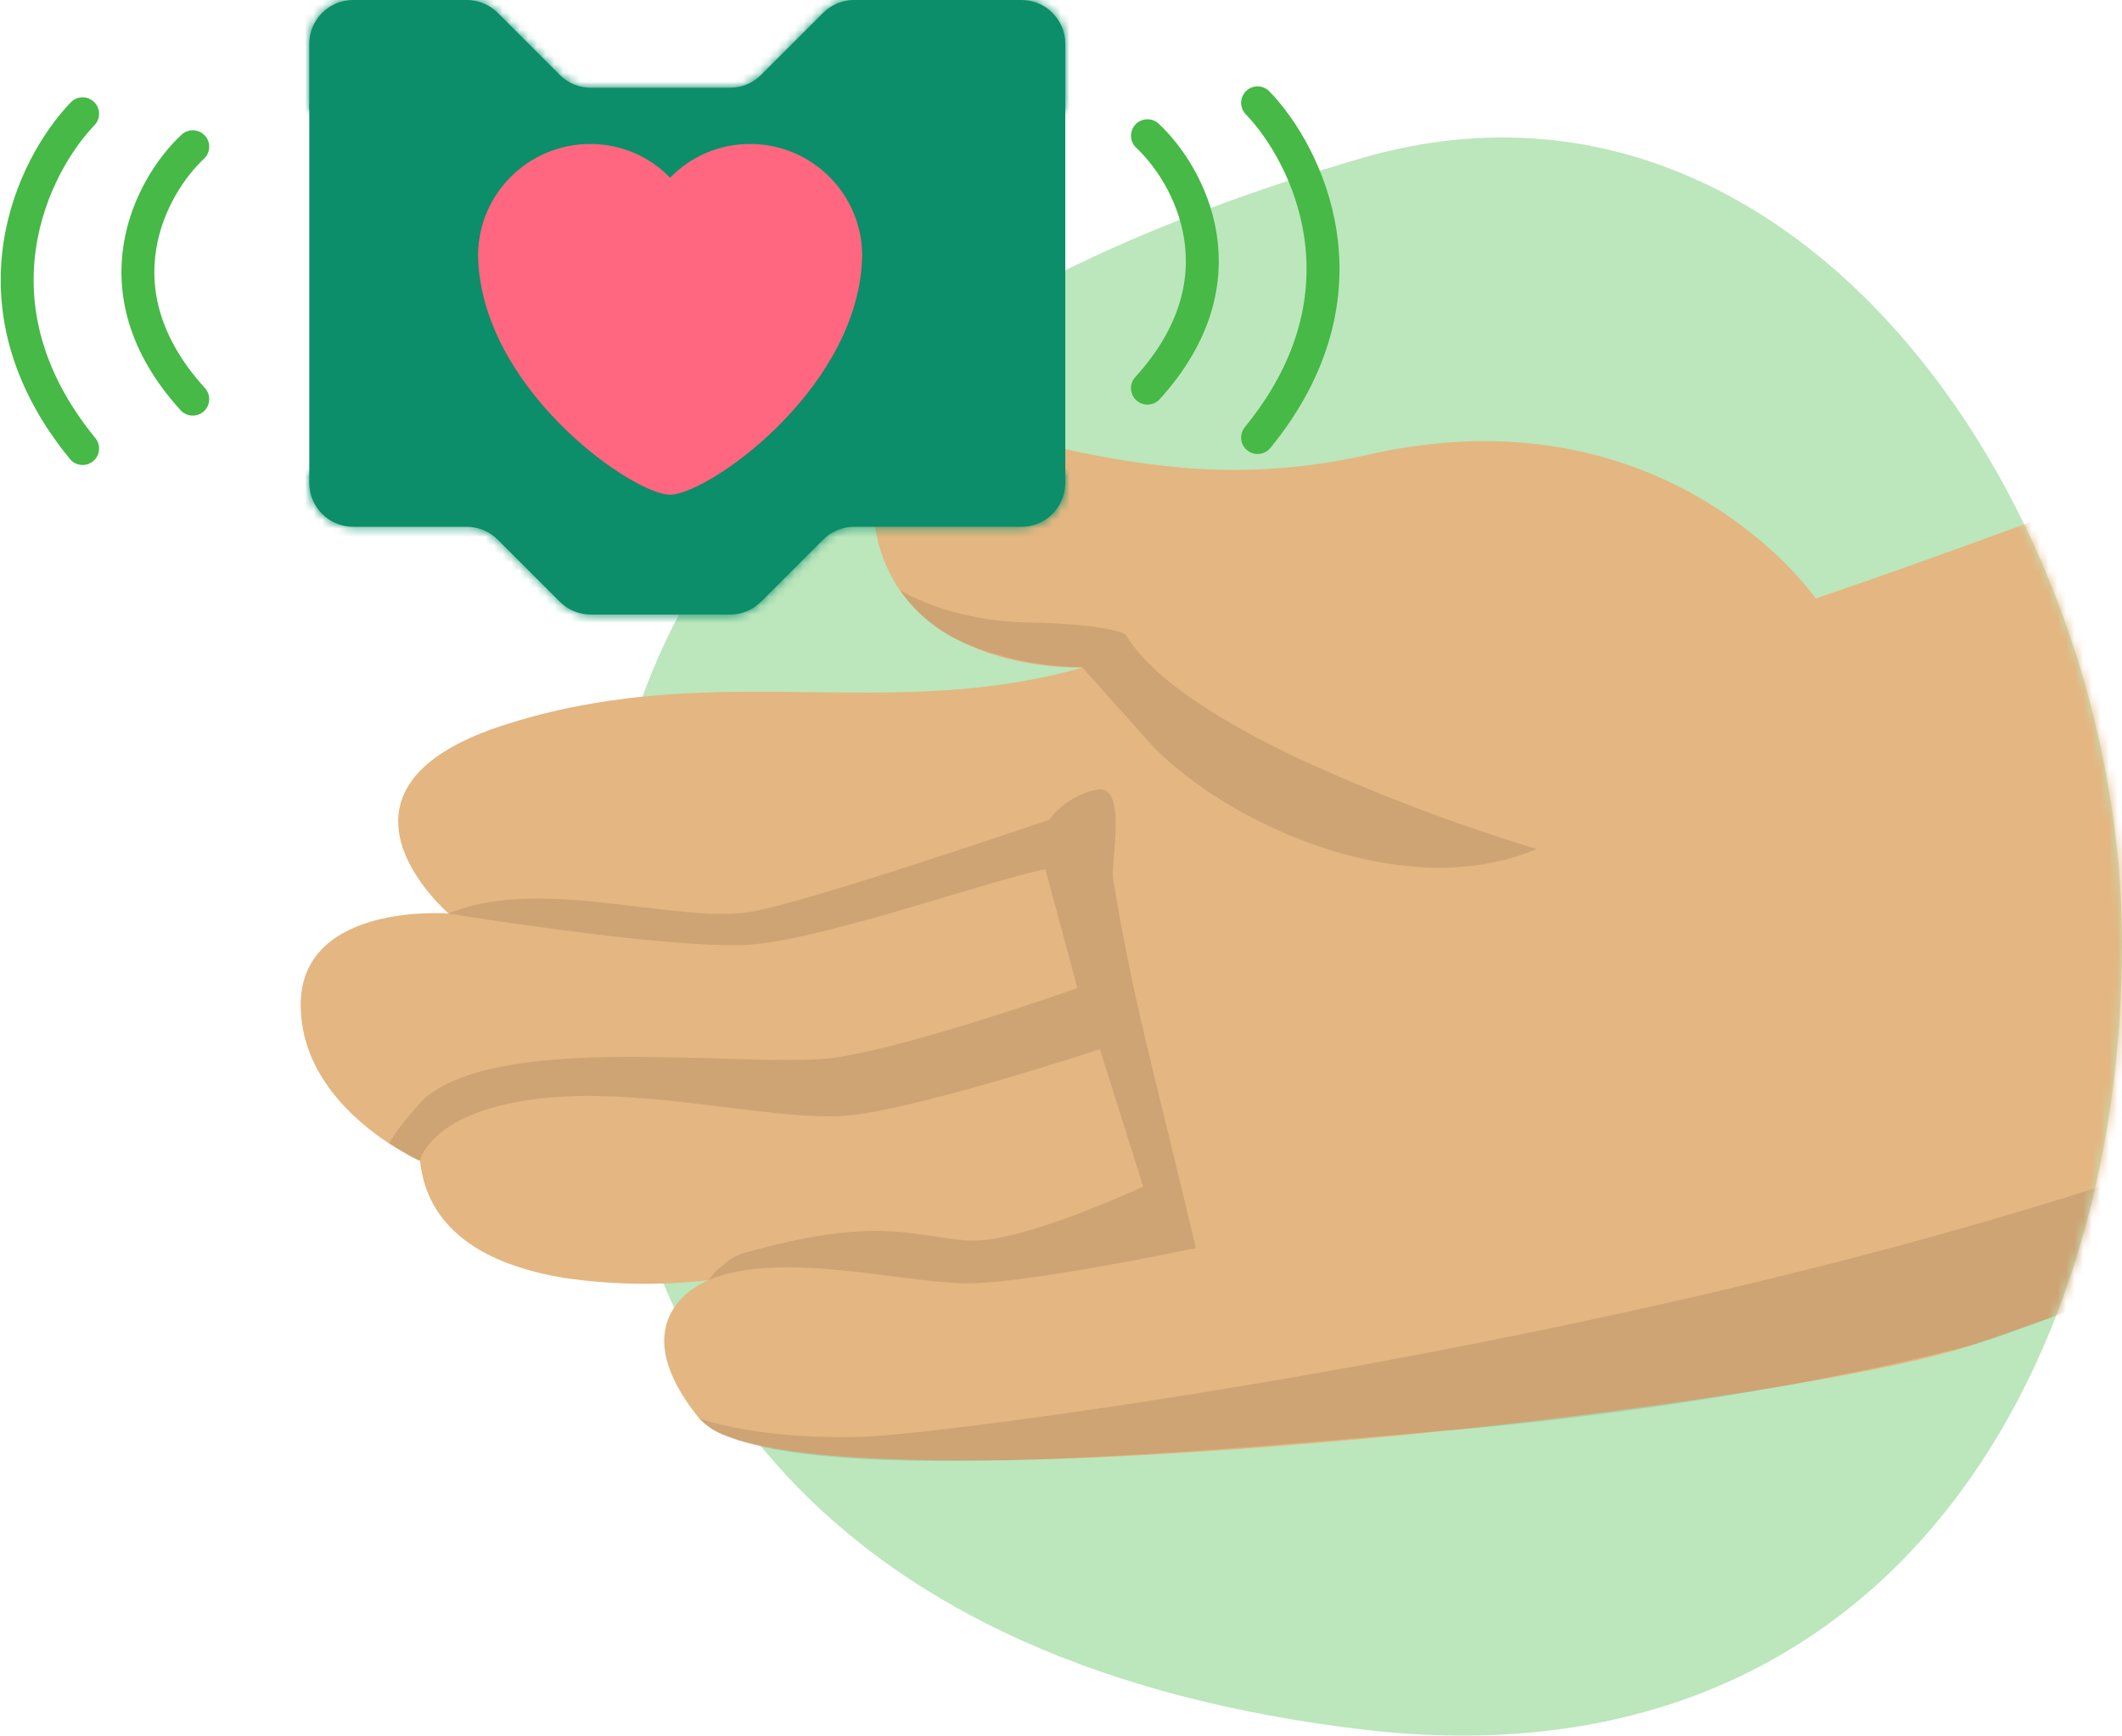
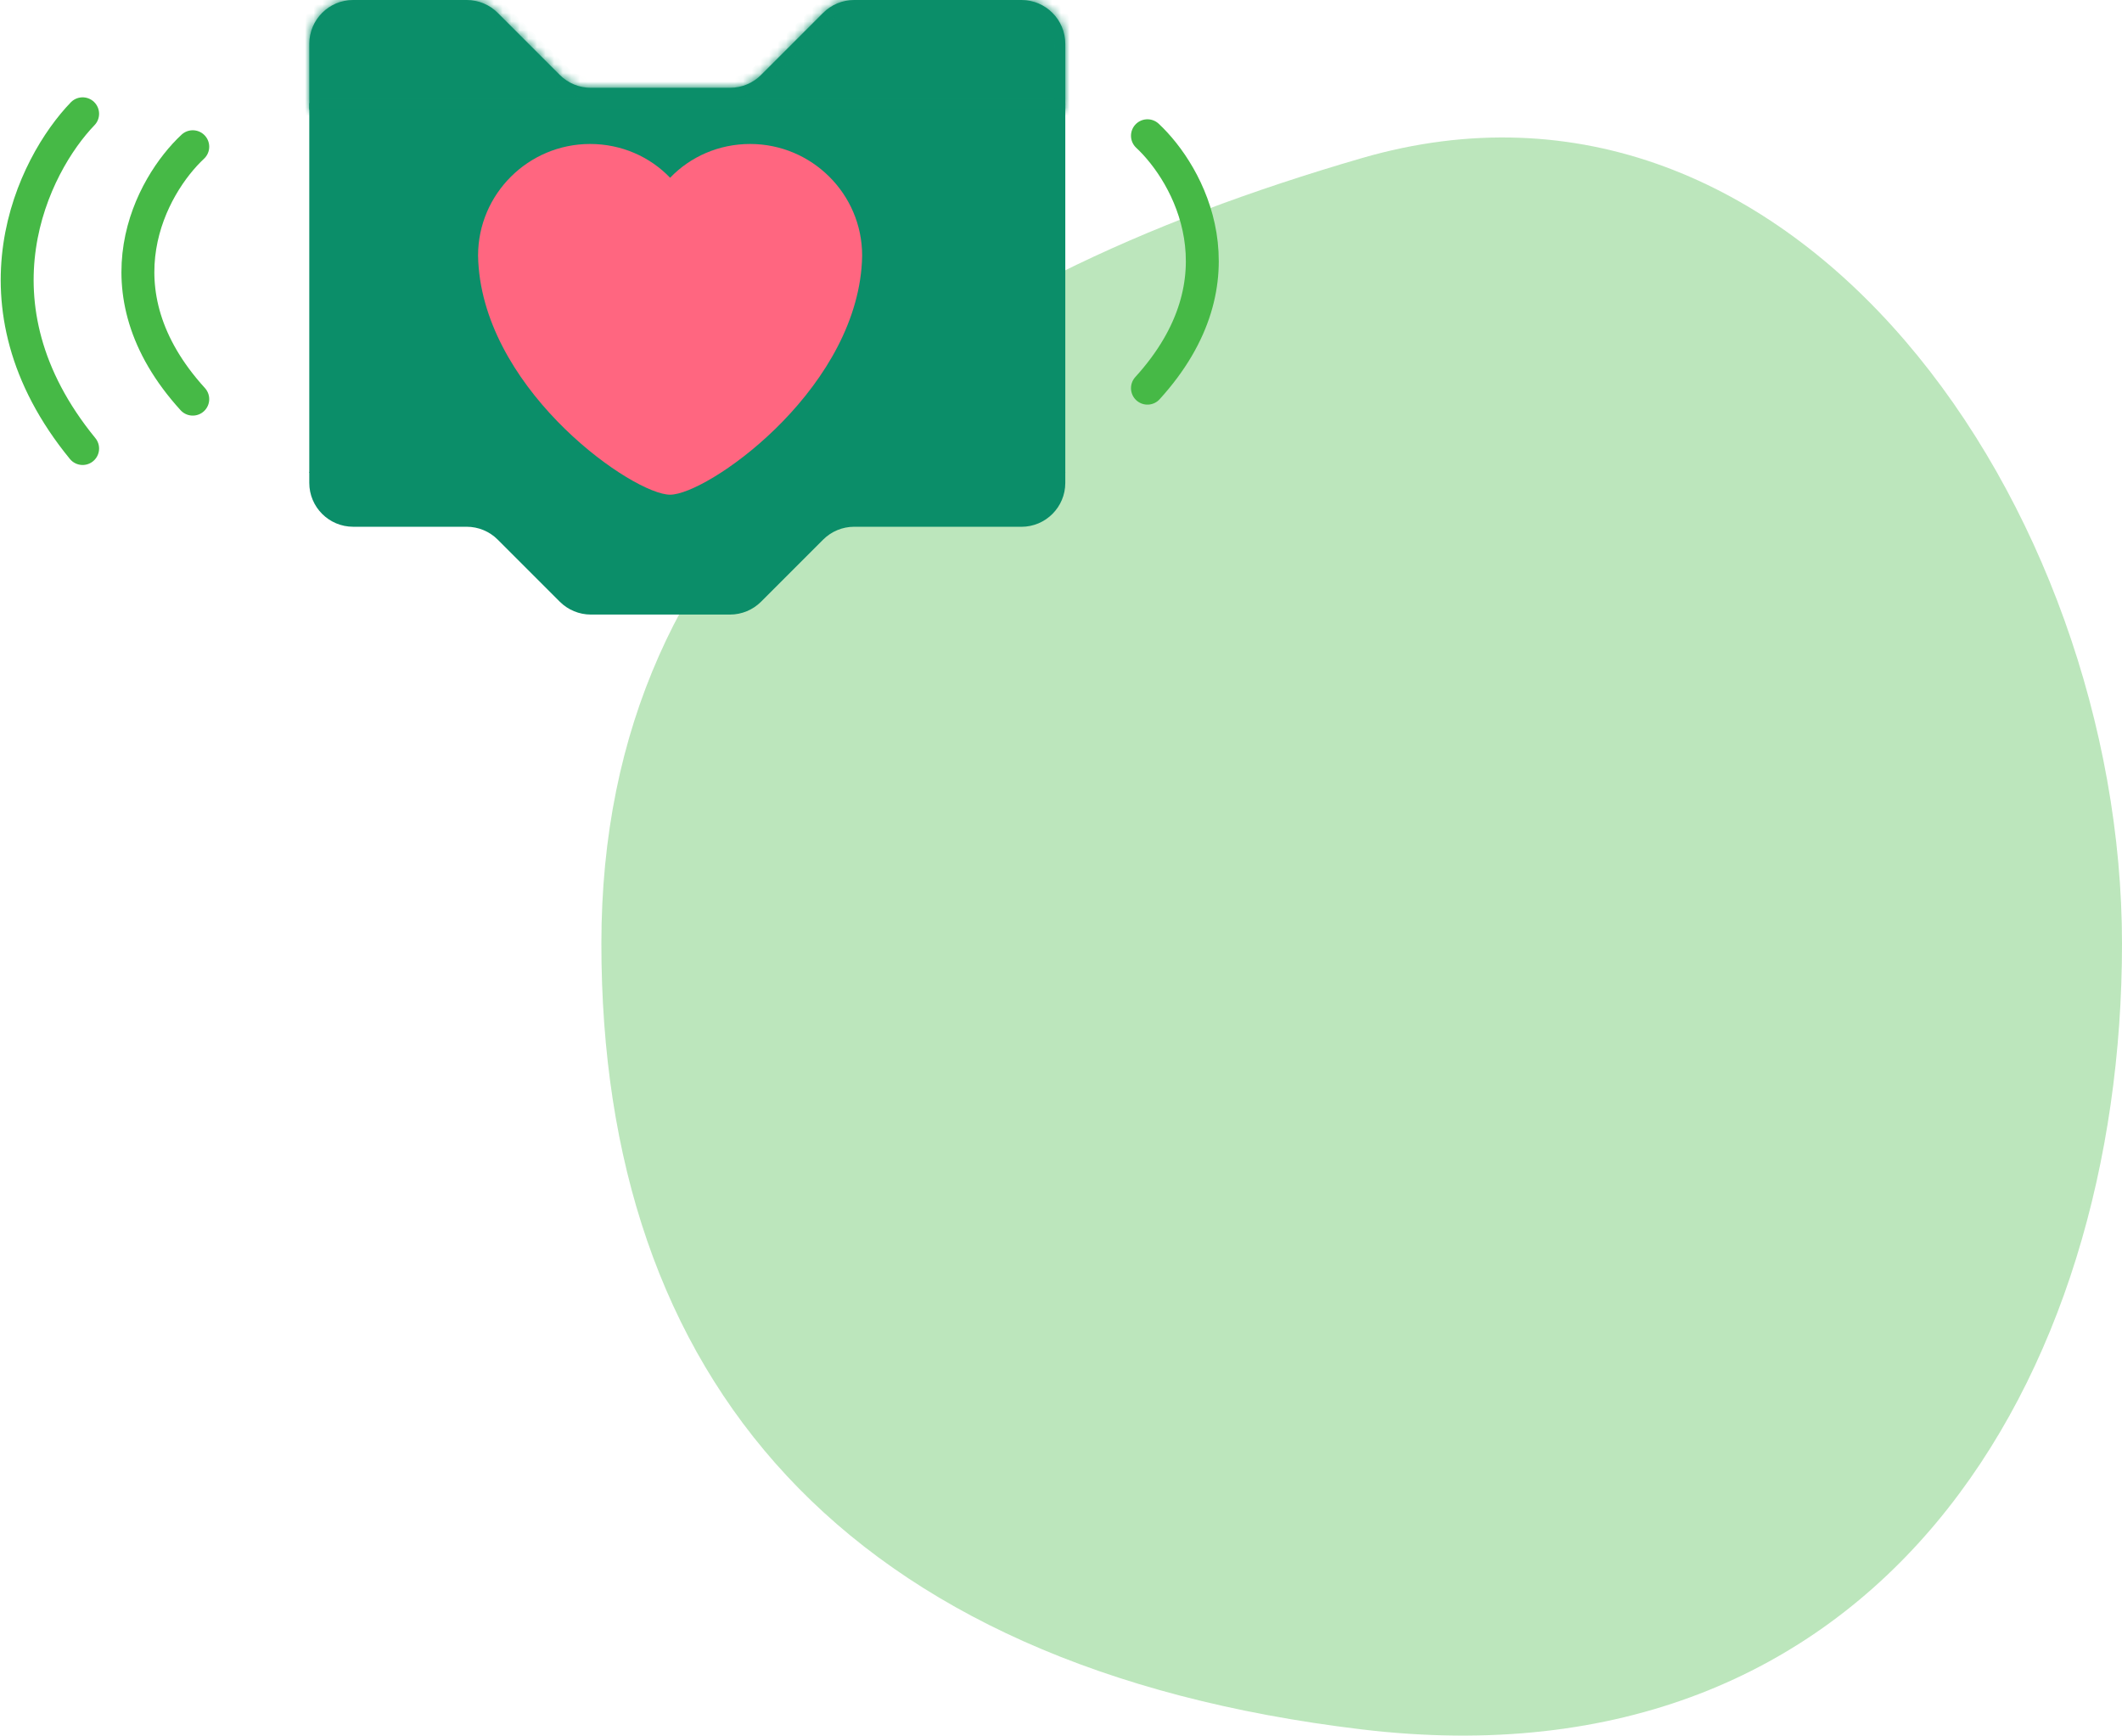
<svg xmlns="http://www.w3.org/2000/svg" width="247" height="202" viewBox="0 0 247 202" fill="none">
  <path opacity="0.4" d="M247 109.842C247 160.34 218.901 208.503 158.5 201.278C98.099 194.052 70 160.34 70 109.842C70 59.343 107.816 33.136 158.5 18.406C209.184 3.677 247 59.343 247 109.842Z" fill="#59C059" />
  <mask id="mask0_234_6944" style="mask-type:alpha" maskUnits="userSpaceOnUse" x="-18" y="16" width="265" height="186">
-     <path fill-rule="evenodd" clip-rule="evenodd" d="M120.75 191.724C107.566 199.852 90.87 203.714 70.5 201.278C10.099 194.052 -18 160.34 -18 109.842C-18 59.343 19.816 33.136 70.5 18.406C91.479 12.309 110.254 18.273 125.055 30.94C135.265 26.009 146.523 21.887 158.5 18.406C209.184 3.676 247 59.343 247 109.842C247 160.34 218.901 208.503 158.5 201.278C144.099 199.555 131.535 196.326 120.75 191.724Z" fill="#59C059" />
-   </mask>
+     </mask>
  <g mask="url(#mask0_234_6944)">
    <path d="M52.22 106.321C52.22 106.321 35.02 104.955 35 116.962C35 124.998 41.205 130.411 45.325 133.11L45.462 133.185C46.357 133.78 47.156 134.231 47.758 134.552L47.942 134.654C48.42 134.9 48.742 135.051 48.851 135.099H48.892C49.801 143.846 57.666 147.4 65.558 148.712C71.163 149.542 76.853 149.638 82.484 148.999C81.958 149.197 71.885 153.277 81.356 165.044C82.214 165.983 83.295 166.688 84.499 167.095L84.773 167.204C90.649 169.418 102.416 170.156 116.889 169.938H117.265C130.562 169.712 146.107 168.66 161.407 167.204C163.853 166.978 166.293 166.726 168.718 166.459H168.957C182.87 164.983 196.229 163.193 207.121 161.388L207.62 161.3C217.418 159.666 225.167 158.012 229.424 156.584C232.984 155.395 236.797 154.042 240.747 152.607C247.518 150.14 254.666 147.406 261.52 144.714C261.538 144.649 261.552 144.583 261.561 144.516C262.374 140.251 263.009 135.891 263.426 131.442C265.254 112.519 262.969 93.424 256.73 75.466C254.229 68.284 251.816 61.737 249.5 55.764C247.648 56.496 245.735 57.241 243.767 57.986C224.832 65.127 211.35 69.658 211.35 69.658C211.35 69.658 194.268 44.885 159.056 52.963C152.019 54.563 144.776 55.058 137.586 54.432C132.647 53.979 127.746 53.171 122.922 52.013C122.898 52.017 122.872 52.017 122.847 52.013C120.982 51.589 119.239 51.152 117.599 50.762C107.842 48.404 102.143 47.345 101.623 56.079C101.589 56.619 101.582 57.206 101.589 57.822C101.6 58.834 101.673 59.845 101.808 60.849C101.808 60.849 101.808 60.883 101.808 60.904C102.172 63.816 103.249 66.593 104.944 68.988C106.72 71.382 109.048 73.311 111.73 74.612L111.798 74.646C117.695 77.606 124.234 77.715 125.69 77.701H125.984C106.393 83.278 88.804 78.446 68.892 81.883C65.621 82.44 62.391 83.216 59.224 84.207C35.144 91.663 52.22 106.321 52.22 106.321Z" fill="#E4B681" />
    <path opacity="0.1" d="M70.799 123.024C80.031 122.86 89.727 123.633 95.624 123.257C103.557 122.744 125.41 114.995 125.41 114.995L121.686 101.177C116.732 101.976 96.335 109.199 87.561 109.924C84.083 110.204 77.872 109.712 71.612 109.008C61.964 107.915 52.206 106.322 52.206 106.322C57.823 103.972 64.889 104.443 71.585 105.208C77.591 105.892 83.29 106.808 87.404 106.124C93.95 105.044 122.096 95.429 122.096 95.429C123.465 93.629 125.433 92.379 127.644 91.903C131.3 91.151 129.257 100.35 129.565 102.277C131.888 116.539 134.156 123.94 139.199 145.262C139.199 145.262 119.158 149.478 112.365 149.362C104.897 149.273 90.718 145.46 82.498 148.979C82.982 148.287 83.575 147.678 84.254 147.175C84.884 146.582 85.638 146.136 86.461 145.87C101.993 141.496 105.99 143.82 112.427 144.373C118.577 144.92 133.07 138.093 133.07 138.093L128.027 122.109C128.027 122.109 105.703 129.482 97.961 129.885C90.93 130.248 80.325 127.835 70.232 127.576C67.509 127.48 64.783 127.603 62.08 127.945C49.972 129.585 48.885 135.086 48.885 135.086H48.844C48.53 134.962 48.226 134.813 47.935 134.642L47.751 134.539C46.938 134.088 45.954 133.487 45.53 133.227L45.455 133.173L45.318 133.097C46.207 131.177 49.418 127.835 49.418 127.835C53.675 124.2 62.032 123.188 70.799 123.024ZM119.663 72.454C128.915 72.597 131.013 73.821 131.013 73.821C134.136 79.103 142.377 84.14 151.157 88.295C160.146 92.421 169.404 95.938 178.866 98.819C170.926 102.181 161.516 101.327 153.002 98.327C145.575 95.716 138.83 91.493 134.341 87.031L125.95 77.641H125.321C120.859 77.528 116.457 76.587 112.338 74.866L111.778 74.593L111.709 74.559C108.995 73.31 106.655 71.371 104.924 68.934L104.753 68.682C104.753 68.682 110.432 72.31 119.677 72.447L119.663 72.454ZM130.733 83.238C130.702 83.21 130.672 83.18 130.644 83.149C130.261 82.766 129.681 82.117 129.059 81.379C129.565 81.946 130.138 82.568 130.747 83.231L130.733 83.238Z" fill="black" />
    <path opacity="0.1" d="M81.356 165.067C82.245 165.968 83.317 166.668 84.5 167.117L84.773 167.226C90.984 169.707 103.038 170.274 116.889 169.96H117.265C131.614 169.598 147.864 168.265 161.393 167.096L168.718 166.454H168.958C183.724 165.176 196.735 163.256 207.121 161.383L207.62 161.295C217.74 159.449 225.297 157.659 229.424 156.579C231.222 156.114 235.356 154.638 240.747 152.602C246.658 150.367 254.065 147.476 261.561 144.511C262.374 140.246 263.009 135.886 263.426 131.437C231.365 143.738 192.047 152.704 160.02 158.602C129.906 164.144 106.229 166.96 101.063 167.192C88.306 167.705 81.356 165.067 81.356 165.067Z" fill="black" />
  </g>
  <rect width="88" height="43" transform="translate(36 12)" fill="#0B8E69" />
  <mask id="path-6-inside-1_234_6944" fill="white">
-     <path fill-rule="evenodd" clip-rule="evenodd" d="M36 54.924V56.198C36 59.02 38.288 61.307 41.109 61.307H54.321C55.676 61.307 56.975 61.845 57.933 62.804L65.159 70.029C66.117 70.987 67.417 71.526 68.772 71.526H84.976C86.331 71.526 87.631 70.987 88.589 70.029L95.814 62.804C96.773 61.845 98.072 61.307 99.427 61.307H99.866V61.311H118.891C121.713 61.311 124 59.023 124 56.202V54.924H99.866H36Z" />
-   </mask>
+     </mask>
  <path fill-rule="evenodd" clip-rule="evenodd" d="M36 54.924V56.198C36 59.02 38.288 61.307 41.109 61.307H54.321C55.676 61.307 56.975 61.845 57.933 62.804L65.159 70.029C66.117 70.987 67.417 71.526 68.772 71.526H84.976C86.331 71.526 87.631 70.987 88.589 70.029L95.814 62.804C96.773 61.845 98.072 61.307 99.427 61.307H99.866V61.311H118.891C121.713 61.311 124 59.023 124 56.202V54.924H99.866H36Z" fill="#0B8E69" />
  <path d="M36 54.924V53.647H34.723V54.924H36ZM57.933 62.804L58.837 61.9L58.837 61.9L57.933 62.804ZM65.159 70.029L64.256 70.932L64.256 70.932L65.159 70.029ZM88.589 70.029L89.492 70.932L89.492 70.932L88.589 70.029ZM95.814 62.804L96.718 63.707L96.718 63.707L95.814 62.804ZM99.866 61.307H101.143V60.03H99.866V61.307ZM99.866 61.311H98.588V62.588H99.866V61.311ZM124 54.924H125.277V53.647H124V54.924ZM37.277 56.198V54.924H34.723V56.198H37.277ZM41.109 60.03C38.993 60.03 37.277 58.314 37.277 56.198H34.723C34.723 59.725 37.582 62.584 41.109 62.584V60.03ZM54.321 60.03H41.109V62.584H54.321V60.03ZM58.837 61.9C57.639 60.703 56.014 60.03 54.321 60.03V62.584C55.337 62.584 56.312 62.988 57.03 63.707L58.837 61.9ZM66.062 69.126L58.837 61.9L57.03 63.707L64.256 70.932L66.062 69.126ZM68.772 70.248C67.755 70.248 66.781 69.845 66.062 69.126L64.256 70.932C65.454 72.13 67.078 72.803 68.772 72.803V70.248ZM84.976 70.248H68.772V72.803H84.976V70.248ZM87.686 69.126C86.967 69.845 85.992 70.248 84.976 70.248V72.803C86.67 72.803 88.294 72.13 89.492 70.932L87.686 69.126ZM94.911 61.9L87.686 69.126L89.492 70.932L96.718 63.707L94.911 61.9ZM99.427 60.03C97.733 60.03 96.109 60.703 94.911 61.9L96.718 63.707C97.436 62.988 98.411 62.584 99.427 62.584V60.03ZM99.866 60.03H99.427V62.584H99.866V60.03ZM101.143 61.311V61.307H98.588V61.311H101.143ZM118.891 60.034H99.866V62.588H118.891V60.034ZM122.723 56.202C122.723 58.318 121.007 60.034 118.891 60.034V62.588C122.418 62.588 125.277 59.729 125.277 56.202H122.723ZM122.723 54.924V56.202H125.277V54.924H122.723ZM99.866 56.202H124V53.647H99.866V56.202ZM36 56.202H99.866V53.647H36V56.202Z" fill="#0B8E69" mask="url(#path-6-inside-1_234_6944)" />
  <g filter="url(#filter0_d_234_6944)">
    <mask id="path-8-inside-2_234_6944" fill="white">
      <path fill-rule="evenodd" clip-rule="evenodd" d="M41.109 0C38.288 0 36 2.287 36 5.109V12.773H67.933H99.865H124V5.109C124 2.287 121.713 0 118.891 0H99.865H99.427C98.072 0 96.773 0.538 95.814 1.496L88.589 8.722C87.631 9.68 86.331 10.219 84.976 10.219H68.772C67.417 10.219 66.117 9.68 65.159 8.722L57.933 1.496C56.975 0.538 55.676 0 54.321 0H41.109Z" />
    </mask>
-     <path fill-rule="evenodd" clip-rule="evenodd" d="M41.109 0C38.288 0 36 2.287 36 5.109V12.773H67.933H99.865H124V5.109C124 2.287 121.713 0 118.891 0H99.865H99.427C98.072 0 96.773 0.538 95.814 1.496L88.589 8.722C87.631 9.68 86.331 10.219 84.976 10.219H68.772C67.417 10.219 66.117 9.68 65.159 8.722L57.933 1.496C56.975 0.538 55.676 0 54.321 0H41.109Z" fill="#0B8E69" />
+     <path fill-rule="evenodd" clip-rule="evenodd" d="M41.109 0C38.288 0 36 2.287 36 5.109V12.773H67.933H99.865H124V5.109C124 2.287 121.713 0 118.891 0H99.427C98.072 0 96.773 0.538 95.814 1.496L88.589 8.722C87.631 9.68 86.331 10.219 84.976 10.219H68.772C67.417 10.219 66.117 9.68 65.159 8.722L57.933 1.496C56.975 0.538 55.676 0 54.321 0H41.109Z" fill="#0B8E69" />
    <path d="M36 12.773H34.723V14.05H36V12.773ZM124 12.773V14.05H125.277V12.773H124ZM95.814 1.496L94.911 0.593L94.911 0.593L95.814 1.496ZM88.589 8.722L87.686 7.819L87.686 7.819L88.589 8.722ZM65.159 8.722L66.062 7.819L66.062 7.819L65.159 8.722ZM57.933 1.496L58.837 0.593L58.837 0.593L57.933 1.496ZM37.277 5.109C37.277 2.993 38.993 1.277 41.109 1.277V-1.277C37.582 -1.277 34.723 1.582 34.723 5.109H37.277ZM37.277 12.773V5.109H34.723V12.773H37.277ZM67.933 11.496H36V14.05H67.933V11.496ZM99.865 11.496H67.933V14.05H99.865V11.496ZM124 11.496H99.865V14.05H124V11.496ZM122.723 5.109V12.773H125.277V5.109H122.723ZM118.891 1.277C121.007 1.277 122.723 2.993 122.723 5.109H125.277C125.277 1.582 122.418 -1.277 118.891 -1.277V1.277ZM99.865 1.277H118.891V-1.277H99.865V1.277ZM99.427 1.277H99.865V-1.277H99.427V1.277ZM96.718 2.4C97.436 1.681 98.411 1.277 99.427 1.277V-1.277C97.733 -1.277 96.109 -0.604 94.911 0.593L96.718 2.4ZM89.492 9.625L96.718 2.4L94.911 0.593L87.686 7.819L89.492 9.625ZM84.976 11.496C86.67 11.496 88.294 10.823 89.492 9.625L87.686 7.819C86.967 8.537 85.992 8.941 84.976 8.941V11.496ZM68.772 11.496H84.976V8.941H68.772V11.496ZM64.256 9.625C65.454 10.823 67.078 11.496 68.772 11.496V8.941C67.755 8.941 66.781 8.537 66.062 7.819L64.256 9.625ZM57.03 2.4L64.256 9.625L66.062 7.819L58.837 0.593L57.03 2.4ZM54.321 1.277C55.337 1.277 56.312 1.681 57.03 2.4L58.837 0.593C57.639 -0.604 56.014 -1.277 54.321 -1.277V1.277ZM41.109 1.277H54.321V-1.277H41.109V1.277Z" fill="#0B8E69" mask="url(#path-8-inside-2_234_6944)" />
  </g>
  <path fill-rule="evenodd" clip-rule="evenodd" d="M100.28 31.189C98.974 45.959 82.245 57.575 78.001 57.575C73.758 57.575 57.026 45.959 55.722 31.189C55.685 30.707 55.647 30.225 55.647 29.744C55.647 22.582 61.496 16.757 68.688 16.757C72.338 16.757 75.655 18.24 78.001 20.689C80.348 18.24 83.665 16.757 87.314 16.757C94.504 16.757 100.353 22.582 100.353 29.744C100.353 30.225 100.315 30.707 100.28 31.189Z" fill="#FF6680" />
  <path d="M22.437 17.076C17.618 21.571 10.871 33.74 22.437 46.454" stroke="#46B946" stroke-width="3.832" stroke-linecap="round" />
  <path d="M9.617 13.244C3.869 19.205 -4.178 35.342 9.617 52.202" stroke="#46B946" stroke-width="3.832" stroke-linecap="round" />
  <path d="M133.563 15.799C138.382 20.294 145.129 32.462 133.563 45.177" stroke="#46B946" stroke-width="3.832" stroke-linecap="round" />
-   <path d="M146.383 11.967C152.131 17.928 160.178 34.064 146.383 50.925" stroke="#46B946" stroke-width="3.832" stroke-linecap="round" />
  <defs>
    <filter id="filter0_d_234_6944" x="36" y="0" width="88" height="12.773" filterUnits="userSpaceOnUse" color-interpolation-filters="sRGB">
      <feFlood flood-opacity="0" result="BackgroundImageFix" />
      <feColorMatrix in="SourceAlpha" type="matrix" values="0 0 0 0 0 0 0 0 0 0 0 0 0 0 0 0 0 0 127 0" result="hardAlpha" />
      <feOffset />
      <feComposite in2="hardAlpha" operator="out" />
      <feColorMatrix type="matrix" values="0 0 0 0 0 0 0 0 0 0 0 0 0 0 0 0 0 0 1 0" />
      <feBlend mode="normal" in2="BackgroundImageFix" result="effect1_dropShadow_234_6944" />
      <feBlend mode="normal" in="SourceGraphic" in2="effect1_dropShadow_234_6944" result="shape" />
    </filter>
  </defs>
</svg>